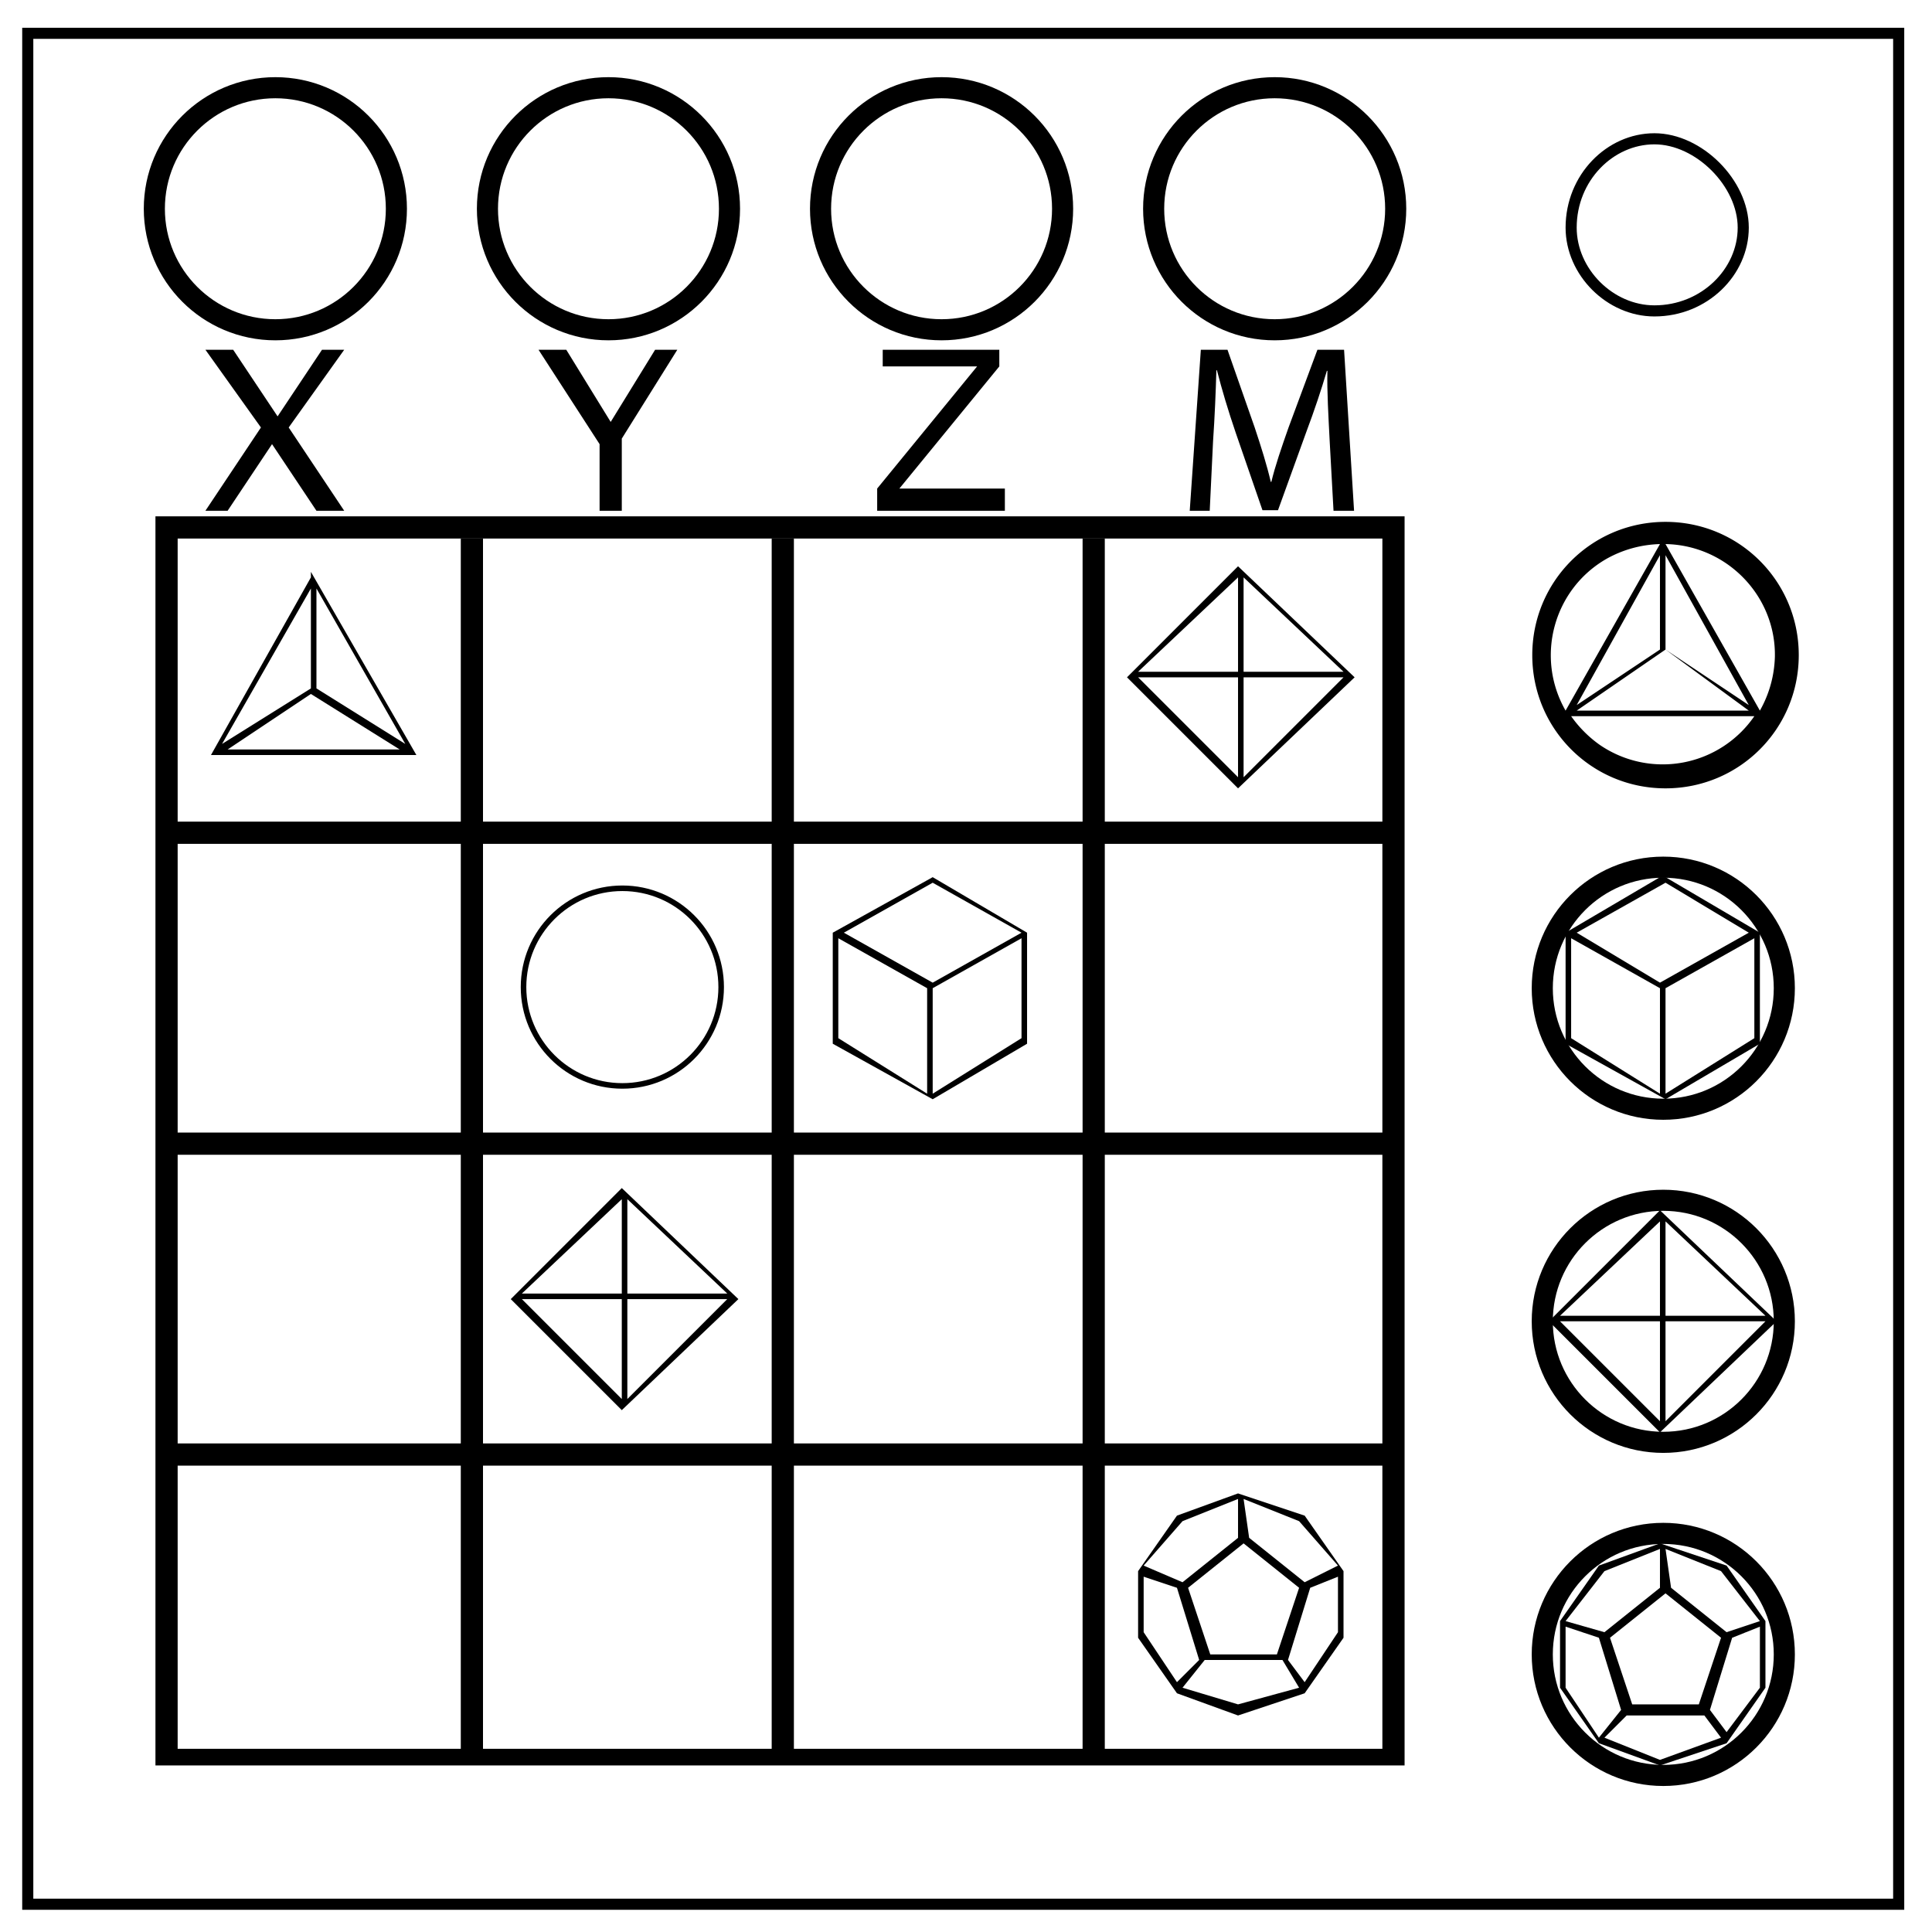
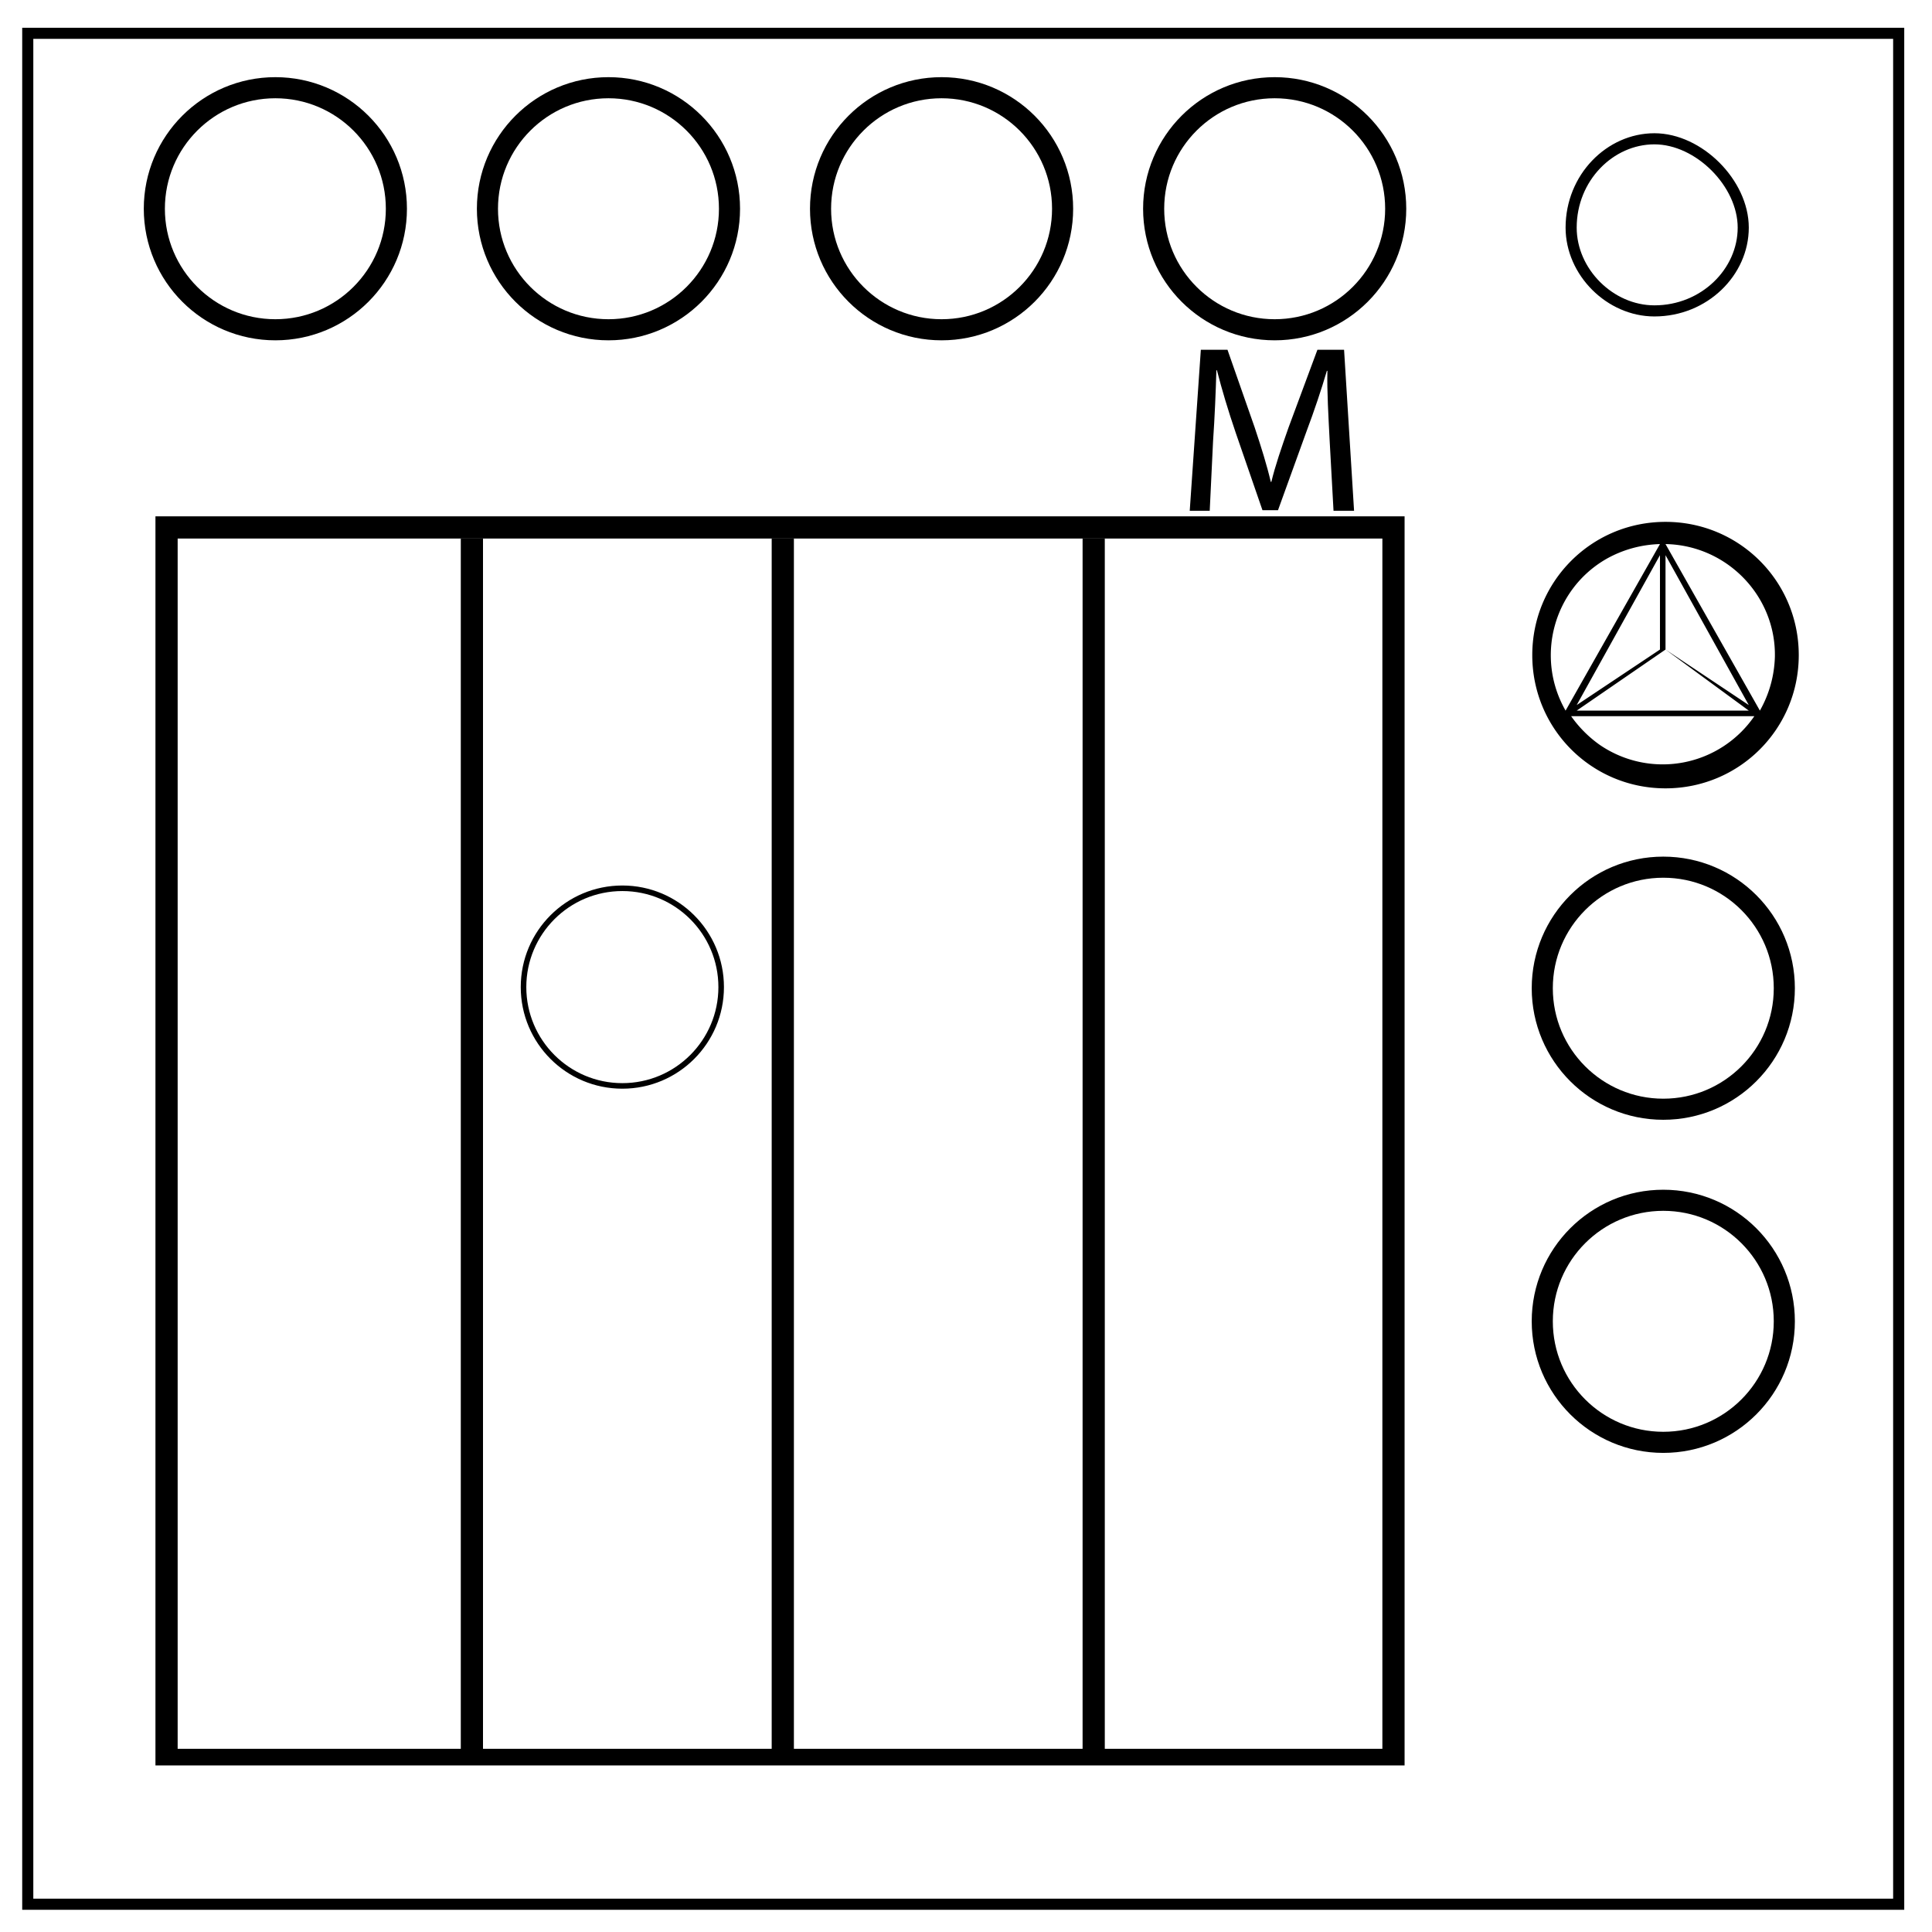
<svg xmlns="http://www.w3.org/2000/svg" xml:space="preserve" id="Layer_1" x="0" y="0" version="1.1" viewBox="0 0 348 348">
  <style>.st0,.st1{fill:none;stroke:#000;stroke-width:2}.st1{stroke-width:3.8}</style>
  <path d="M5 6h337v337H5V6z" class="st0" />
  <path d="M283 41c0-9 7-16 15-16 4 0 8 2 11 5s5 7 5 11c0 8-7 15-16 15-8 0-15-7-15-15z" class="st0" />
  <circle cx="49.6" cy="37.6" r="21.8" class="st1" />
  <circle cx="109.6" cy="37.6" r="21.8" class="st1" />
  <circle cx="169.6" cy="37.6" r="21.8" class="st1" />
  <circle cx="229.6" cy="37.6" r="21.8" class="st1" />
  <path d="M300 94c-13.3 0-24 10.7-24 24s10.7 24 24 24 24-10.7 24-24-10.7-24-24-24zm-1 4-17 30c-5.5-9.6-2.2-21.8 7.3-27.3 3-1.7 6.3-2.6 9.7-2.7zm1 0c11 .2 19.9 9.3 19.7 20.3-.1 3.4-1 6.7-2.7 9.7l-17-30zm-1 2v17l-15 10 15-27zm1 0 15 27-15-10v-17zm0 17 15 11h-31l16-11zm-17 12h33a20.04 20.04 0 0 1-27.8 5.2c-2-1.4-3.8-3.2-5.2-5.2z" />
  <circle cx="299.6" cy="178" r="21.8" class="st1" />
  <circle cx="299.6" cy="238" r="21.8" class="st1" />
-   <circle cx="299.6" cy="298" r="21.8" class="st1" />
  <path d="M28 93v225h225V93H28zm4 4h217v218H32V97z" />
  <path d="M83 97v219h4V97h-4zm56 0v219h4V97h-4zm56 0v219h4V97h-4z" />
-   <path d="M250 148H31v4h219v-4zm0 56H31v4h219v-4zm0 56H31v4h219v-4zM62 63 52 77l10 15h-5l-8-12-8 12h-4l10-15-10-14h5l8 12 8-12h4zm60 0-10 16v13h-4V80L97 63h5l8 13 8-13h4zm59 29h-23v-4l18-22h-17v-3h21v3l-18 22h19v4zm119 66h-1l-17 10v20l18 10 17-10v-20l-17-10zm0 1 15 9-16 9-15-9 16-9zm16 10v18l-16 10v-19l16-9zm-33 0 16 9v19l-16-10v-18zm16 49-20 20 20 20 21-20-21-20zm0 2v17h-18l18-17zm1 0 18 17h-18v-17zm-19 18h18v18l-18-18zm19 0h18l-18 18v-18zm-1 40-11 4-7 10v12l7 10 11 4 12-4 7-10v-12l-7-10-12-4zm0 1v7l-10 8-7-2 7-9 10-4zm1 0 10 4 7 9-6 2-10-8-1-7zm0 8 10 8-4 12h-12l-4-12 10-8zm-18 6 6 2 4 13-4 5-6-9v-11zm35 0v11l-6 8-3-4 4-13 5-2zm-24 16h14l3 4-11 4-10-4 4-4zM56 103v1l-18 32h37l-19-33zm0 3v18l-16 10 16-28zm1 0 16 28-16-10v-18zm-1 19 16 10H41l15-10zm112 33-18 10v20l18 10 17-10v-20l-17-10zm0 1 16 9-16 9-16-9 16-9zm16 10v18l-16 10v-19l16-9zm-33 0 16 9v19l-16-10v-18zm-39 45-20 20 20 20 21-20-21-20zm0 2v17H94l18-17zm1 0 18 17h-18v-17zm-19 18h18v18l-18-18zm19 0h18l-18 18v-18zm110 35-11 4-7 10v12l7 10 11 4 12-4 7-10v-12l-7-10-12-4zm0 1v7l-10 8-7-3 7-8 10-4zm1 0 10 4 7 8-6 3-10-8-1-7zm0 8 10 8-4 12h-12l-4-12 10-8zm-18 6 6 2 4 13-4 4-6-9v-10zm35 0v10l-6 9-3-4 4-13 5-2zm-24 15h14l3 5-11 3-10-3 4-5zm6-197-20 20 20 20 21-20-21-20zm0 2v17h-18l18-17zm1 0 18 17h-18v-17zm-19 18h18v18l-18-18zm19 0h18l-18 18v-18z" />
  <circle cx="112.1" cy="177.8" r="17.8" fill="none" stroke="#000" />
  <path d="M239.5 79.3c-.2-4-.5-8.9-.4-12.5h-.1c-1 3.4-2.2 7-3.7 11l-5.1 14.1h-2.8L222.6 78c-1.4-4.1-2.5-7.8-3.4-11.3h-.1c-.1 3.6-.3 8.5-.6 12.8l-.6 12.5h-3.6l2-29h4.8l4.9 14c1.2 3.6 2.2 6.8 2.9 9.8h.1c.7-2.9 1.8-6.1 3.1-9.8l5.2-14h4.8l1.8 29h-3.7l-.7-12.7z" />
</svg>